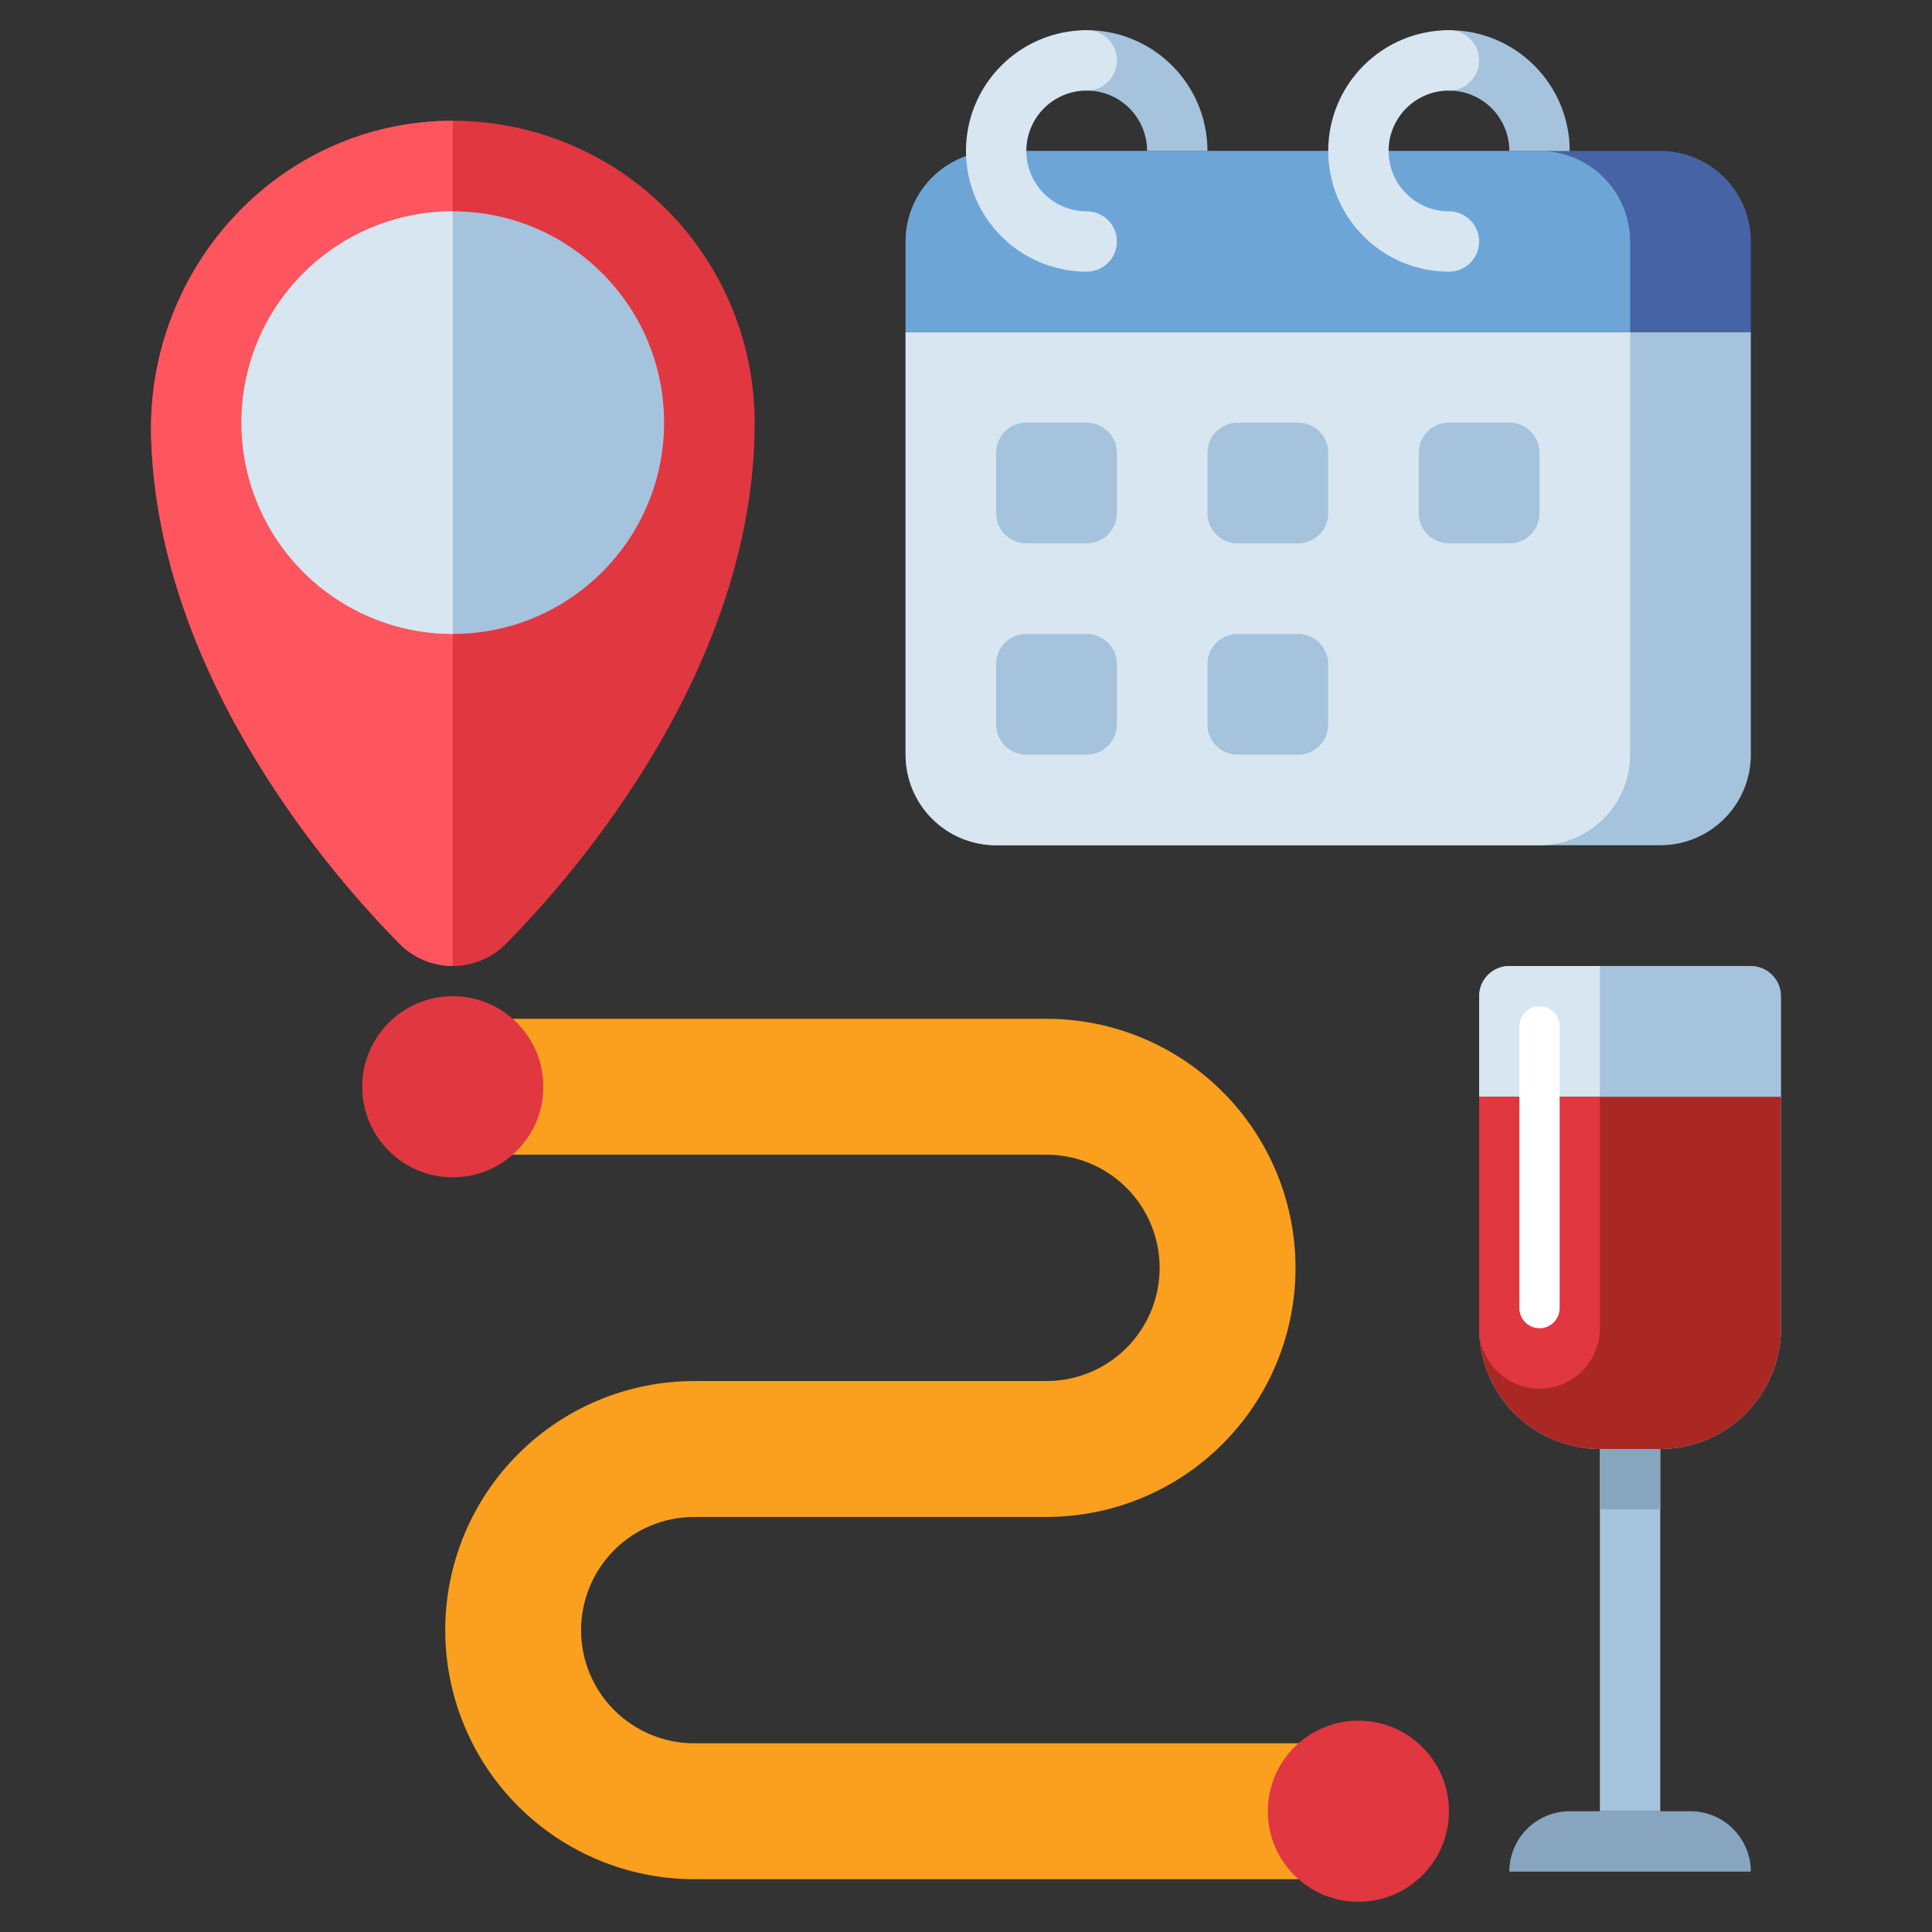
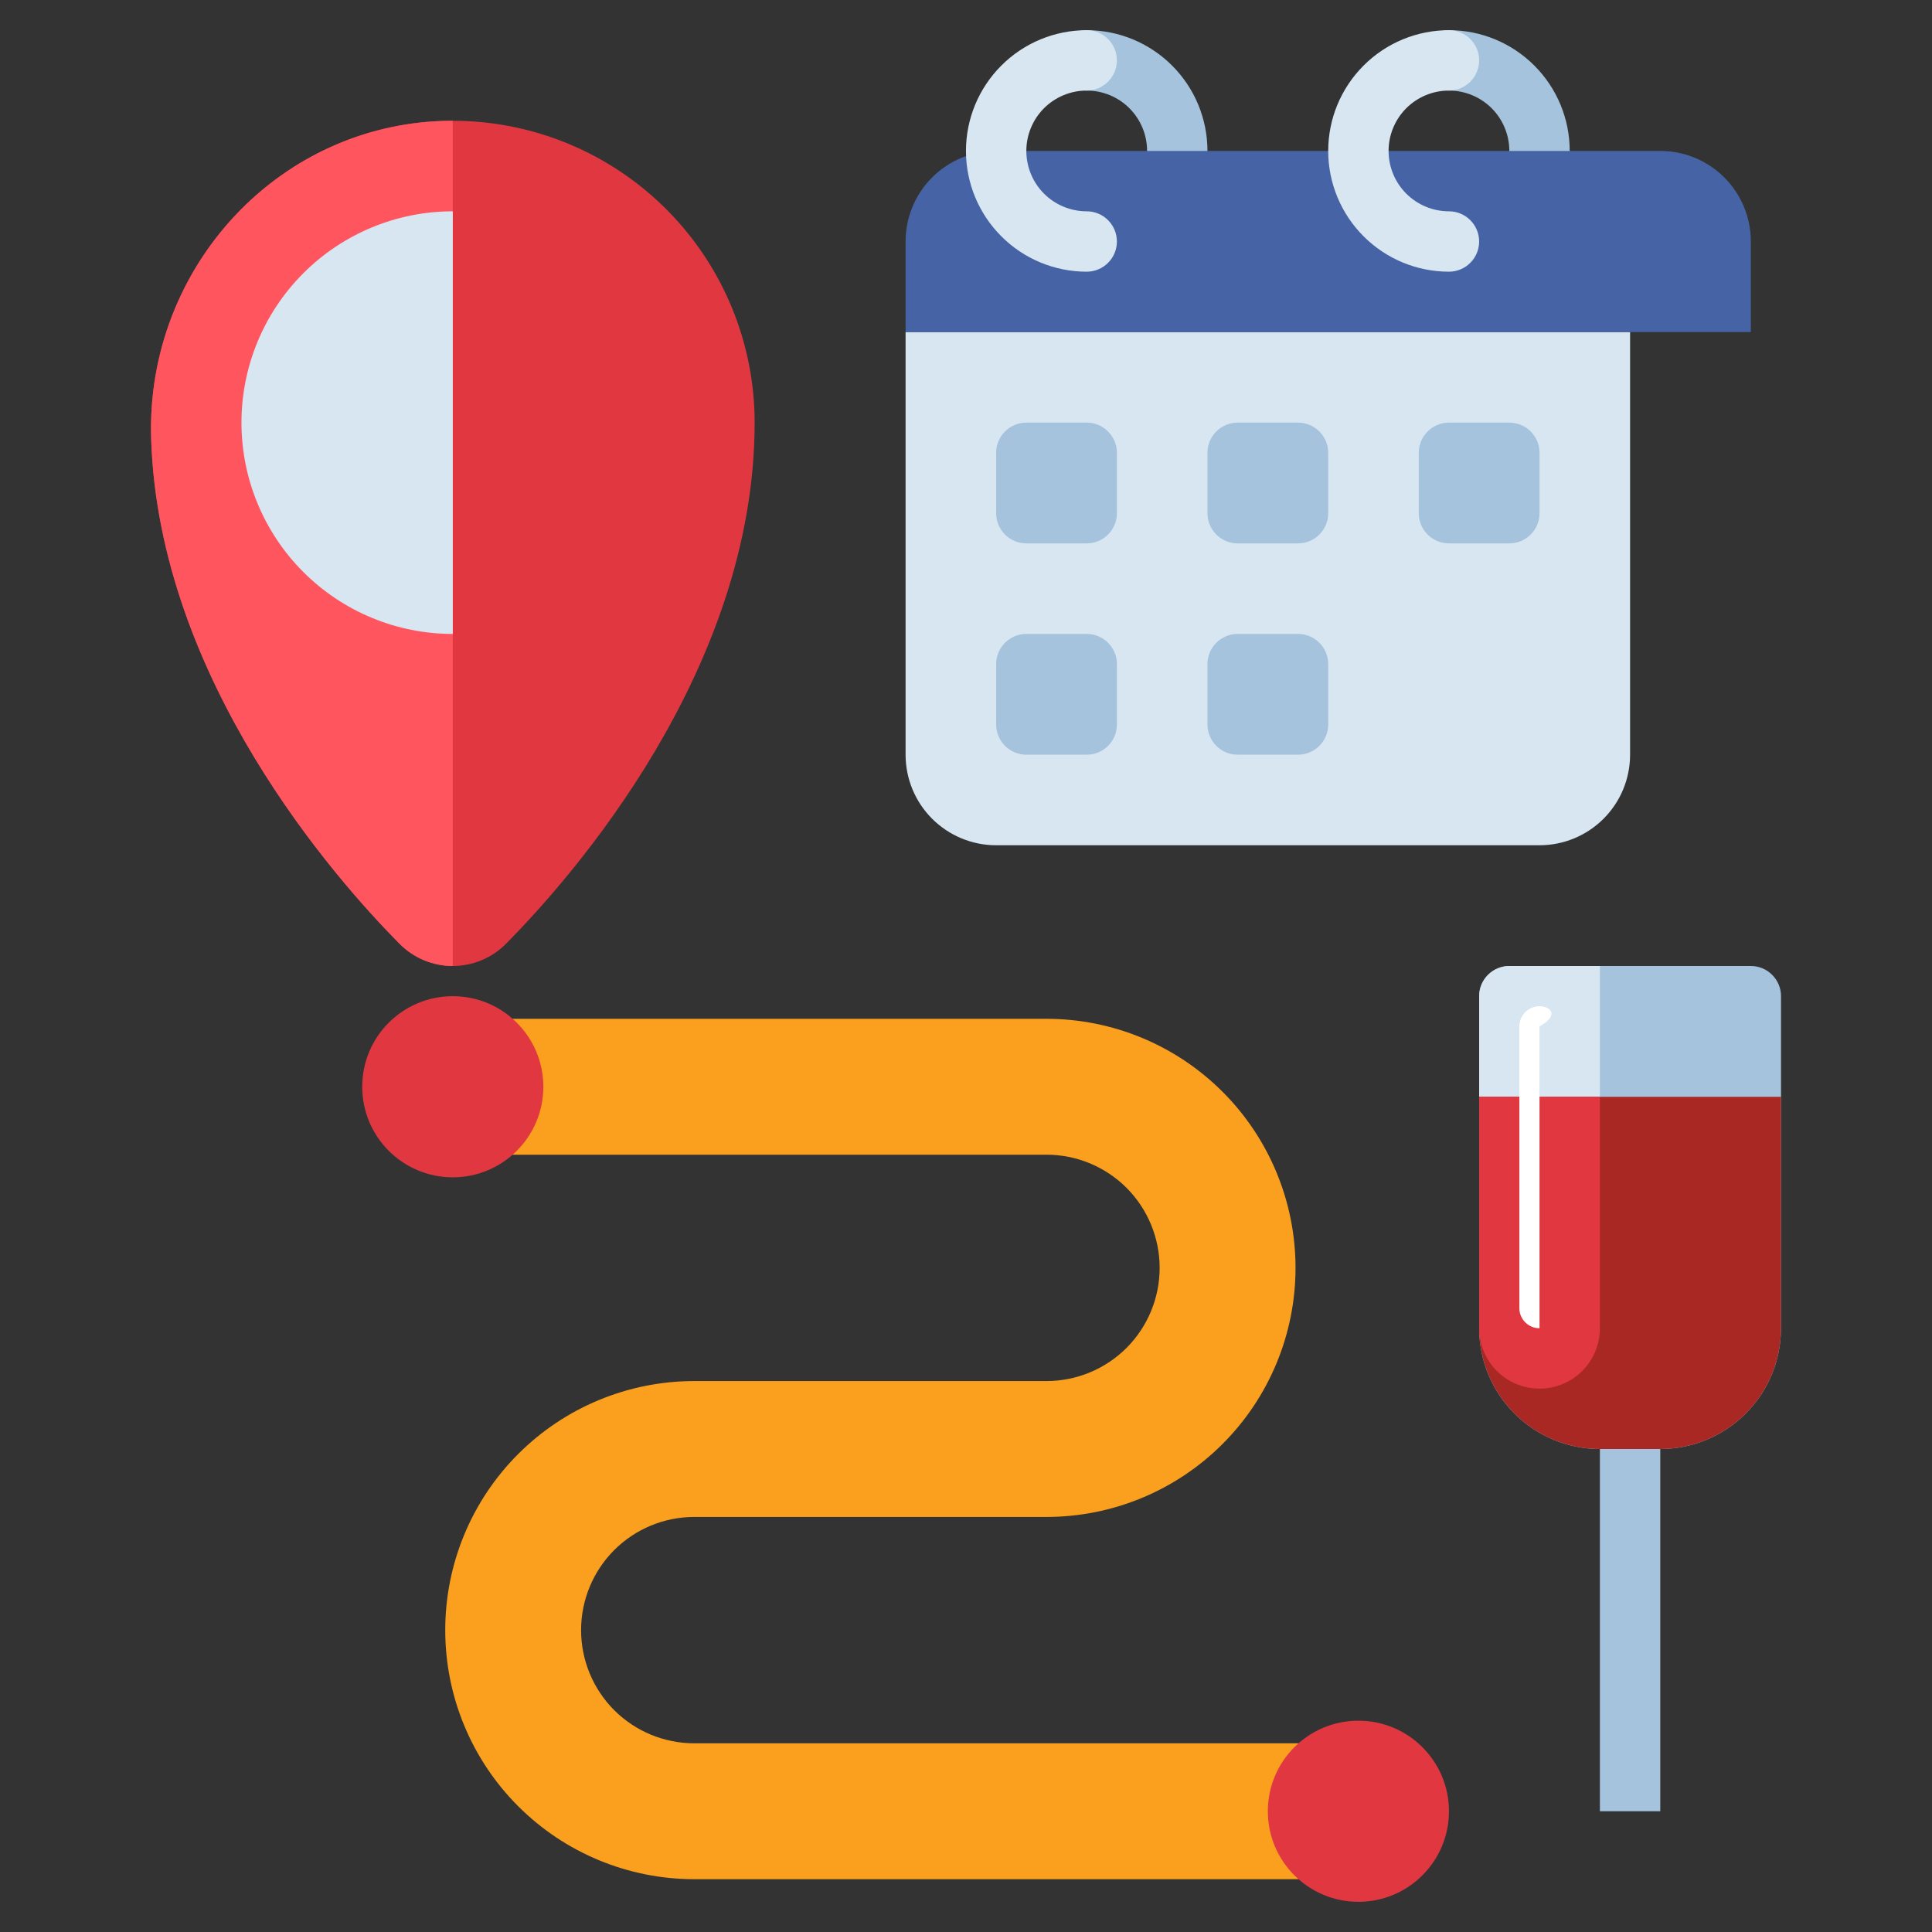
<svg xmlns="http://www.w3.org/2000/svg" width="48" height="48" viewBox="0 0 48 48" fill="none">
  <rect x="0" y="0" width="48" height="48" fill="#333333" stroke="none" />
  <path d="M26.999 6.75C26.8 6.75 26.609 6.671 26.469 6.53C26.328 6.39 26.249 6.199 26.249 6C26.249 5.801 26.328 5.61 26.469 5.47C26.609 5.329 26.8 5.25 26.999 5.25C27.397 5.25 27.778 5.092 28.06 4.811C28.341 4.529 28.499 4.148 28.499 3.75C28.499 3.352 28.341 2.971 28.06 2.689C27.778 2.408 27.397 2.25 26.999 2.25C26.8 2.25 26.609 2.171 26.469 2.03C26.328 1.89 26.249 1.699 26.249 1.5C26.249 1.301 26.328 1.11 26.469 0.97C26.609 0.829 26.8 0.75 26.999 0.75C27.795 0.75 28.558 1.066 29.12 1.629C29.683 2.191 29.999 2.954 29.999 3.75C29.999 4.546 29.683 5.309 29.12 5.871C28.558 6.434 27.795 6.75 26.999 6.75Z" fill="#A5C3DC" />
  <path d="M35.999 6.75C35.8 6.75 35.609 6.671 35.469 6.53C35.328 6.39 35.249 6.199 35.249 6C35.249 5.801 35.328 5.61 35.469 5.47C35.609 5.329 35.8 5.25 35.999 5.25C36.397 5.25 36.778 5.092 37.06 4.811C37.341 4.529 37.499 4.148 37.499 3.75C37.499 3.352 37.341 2.971 37.06 2.689C36.778 2.408 36.397 2.25 35.999 2.25C35.8 2.25 35.609 2.171 35.469 2.03C35.328 1.89 35.249 1.699 35.249 1.5C35.249 1.301 35.328 1.11 35.469 0.97C35.609 0.829 35.8 0.75 35.999 0.75C36.795 0.75 37.558 1.066 38.12 1.629C38.683 2.191 38.999 2.954 38.999 3.75C38.999 4.546 38.683 5.309 38.12 5.871C37.558 6.434 36.795 6.75 35.999 6.75Z" fill="#A5C3DC" />
-   <path d="M22.499 8.25H43.499V18.75C43.499 19.347 43.262 19.919 42.84 20.341C42.418 20.763 41.846 21 41.249 21H24.749C24.152 21 23.58 20.763 23.158 20.341C22.736 19.919 22.499 19.347 22.499 18.75V8.25Z" fill="#A5C3DC" />
  <path d="M22.499 8.25H40.499V18.75C40.499 19.347 40.262 19.919 39.84 20.341C39.418 20.763 38.846 21 38.249 21H24.749C24.152 21 23.58 20.763 23.158 20.341C22.736 19.919 22.499 19.347 22.499 18.75V8.25Z" fill="#D7E6F0" />
  <path d="M24.749 3.75H41.249C41.846 3.75 42.418 3.987 42.84 4.409C43.262 4.831 43.499 5.403 43.499 6V8.25H22.499V6C22.499 5.403 22.736 4.831 23.158 4.409C23.58 3.987 24.152 3.75 24.749 3.75Z" fill="#4664A5" />
-   <path d="M24.749 3.75H38.249C38.846 3.75 39.418 3.987 39.84 4.409C40.262 4.831 40.499 5.403 40.499 6V8.25H22.499V6C22.499 5.403 22.736 4.831 23.158 4.409C23.58 3.987 24.152 3.75 24.749 3.75Z" fill="#6EA5D7" />
  <path d="M35.999 6.75C35.203 6.75 34.44 6.434 33.878 5.871C33.315 5.309 32.999 4.546 32.999 3.75C32.999 2.954 33.315 2.191 33.878 1.629C34.44 1.066 35.203 0.75 35.999 0.75C36.198 0.75 36.389 0.829 36.529 0.97C36.67 1.11 36.749 1.301 36.749 1.5C36.749 1.699 36.67 1.89 36.529 2.03C36.389 2.171 36.198 2.25 35.999 2.25C35.601 2.25 35.22 2.408 34.938 2.689C34.657 2.971 34.499 3.352 34.499 3.75C34.499 4.148 34.657 4.529 34.938 4.811C35.22 5.092 35.601 5.25 35.999 5.25C36.198 5.25 36.389 5.329 36.529 5.47C36.67 5.61 36.749 5.801 36.749 6C36.749 6.199 36.67 6.39 36.529 6.53C36.389 6.671 36.198 6.75 35.999 6.75Z" fill="#D7E6F0" />
  <path d="M26.999 6.75C26.203 6.75 25.44 6.434 24.878 5.871C24.315 5.309 23.999 4.546 23.999 3.75C23.999 2.954 24.315 2.191 24.878 1.629C25.44 1.066 26.203 0.75 26.999 0.75C27.198 0.75 27.389 0.829 27.529 0.97C27.67 1.11 27.749 1.301 27.749 1.5C27.749 1.699 27.67 1.89 27.529 2.03C27.389 2.171 27.198 2.25 26.999 2.25C26.601 2.25 26.22 2.408 25.938 2.689C25.657 2.971 25.499 3.352 25.499 3.75C25.499 4.148 25.657 4.529 25.938 4.811C26.22 5.092 26.601 5.25 26.999 5.25C27.198 5.25 27.389 5.329 27.529 5.47C27.67 5.61 27.749 5.801 27.749 6C27.749 6.199 27.67 6.39 27.529 6.53C27.389 6.671 27.198 6.75 26.999 6.75Z" fill="#D7E6F0" />
  <path d="M26.999 10.5H25.499C25.085 10.5 24.749 10.836 24.749 11.25V12.75C24.749 13.164 25.085 13.5 25.499 13.5H26.999C27.413 13.5 27.749 13.164 27.749 12.75V11.25C27.749 10.836 27.413 10.5 26.999 10.5Z" fill="#A5C3DC" />
  <path d="M32.249 10.5H30.749C30.335 10.5 29.999 10.836 29.999 11.25V12.75C29.999 13.164 30.335 13.5 30.749 13.5H32.249C32.663 13.5 32.999 13.164 32.999 12.75V11.25C32.999 10.836 32.663 10.5 32.249 10.5Z" fill="#A5C3DC" />
  <path d="M37.499 10.5H35.999C35.585 10.5 35.249 10.836 35.249 11.25V12.75C35.249 13.164 35.585 13.5 35.999 13.5H37.499C37.913 13.5 38.249 13.164 38.249 12.75V11.25C38.249 10.836 37.913 10.5 37.499 10.5Z" fill="#A5C3DC" />
  <path d="M26.999 15.75H25.499C25.085 15.75 24.749 16.086 24.749 16.5V18C24.749 18.414 25.085 18.75 25.499 18.75H26.999C27.413 18.75 27.749 18.414 27.749 18V16.5C27.749 16.086 27.413 15.75 26.999 15.75Z" fill="#A5C3DC" />
  <path d="M32.249 15.75H30.749C30.335 15.75 29.999 16.086 29.999 16.5V18C29.999 18.414 30.335 18.75 30.749 18.75H32.249C32.663 18.75 32.999 18.414 32.999 18V16.5C32.999 16.086 32.663 15.75 32.249 15.75Z" fill="#A5C3DC" />
  <path d="M33.749 46.688H17.249C15.608 46.688 14.034 46.036 12.874 44.875C11.713 43.715 11.062 42.141 11.062 40.5C11.062 38.859 11.713 37.285 12.874 36.125C14.034 34.964 15.608 34.312 17.249 34.312H25.999C26.745 34.312 27.46 34.016 27.988 33.489C28.515 32.961 28.811 32.246 28.811 31.5C28.811 30.754 28.515 30.039 27.988 29.511C27.46 28.984 26.745 28.688 25.999 28.688H11.249V25.312H25.999C27.64 25.312 29.214 25.964 30.374 27.125C31.535 28.285 32.187 29.859 32.187 31.5C32.187 33.141 31.535 34.715 30.374 35.875C29.214 37.036 27.64 37.688 25.999 37.688H17.249C16.503 37.688 15.788 37.984 15.26 38.511C14.733 39.039 14.437 39.754 14.437 40.5C14.437 41.246 14.733 41.961 15.26 42.489C15.788 43.016 16.503 43.312 17.249 43.312H33.749V46.688Z" fill="#FAA01E" />
  <path d="M37.499 24H43.499C43.698 24 43.889 24.079 44.029 24.22C44.17 24.36 44.249 24.551 44.249 24.75V33C44.249 33.796 43.933 34.559 43.37 35.121C42.808 35.684 42.045 36 41.249 36H39.749C38.953 36 38.19 35.684 37.628 35.121C37.065 34.559 36.749 33.796 36.749 33V24.75C36.749 24.551 36.828 24.36 36.969 24.22C37.109 24.079 37.3 24 37.499 24Z" fill="#A5C3DC" />
  <path d="M37.499 24H39.749V33C39.749 33.398 39.591 33.779 39.31 34.061C39.028 34.342 38.647 34.5 38.249 34.5C37.851 34.5 37.47 34.342 37.188 34.061C36.907 33.779 36.749 33.398 36.749 33V24.75C36.749 24.551 36.828 24.36 36.969 24.22C37.109 24.079 37.3 24 37.499 24Z" fill="#D7E6F0" />
  <path d="M36.749 27.25H44.249V33C44.249 33.796 43.933 34.559 43.37 35.121C42.808 35.684 42.045 36 41.249 36H39.749C38.953 36 38.19 35.684 37.628 35.121C37.065 34.559 36.749 33.796 36.749 33V27.25Z" fill="#AA2823" />
  <path d="M39.749 36H41.249V45H39.749V36Z" fill="#A5C3DC" />
-   <path d="M39.749 36H41.249V37.5H39.749V36Z" fill="#87A5BE" />
-   <path d="M38.999 45H41.999C42.397 45 42.778 45.158 43.06 45.439C43.341 45.721 43.499 46.102 43.499 46.5H37.499C37.499 46.102 37.657 45.721 37.938 45.439C38.22 45.158 38.601 45 38.999 45Z" fill="#87A5BE" />
  <path d="M36.749 27.25H39.749V33C39.749 33.398 39.591 33.779 39.31 34.061C39.028 34.342 38.647 34.5 38.249 34.5C37.851 34.5 37.47 34.342 37.188 34.061C36.907 33.779 36.749 33.398 36.749 33V27.25Z" fill="#E13741" />
-   <path d="M38.249 25H38.248C37.972 25 37.748 25.224 37.748 25.5V32.5C37.748 32.776 37.972 33 38.248 33H38.249C38.525 33 38.749 32.776 38.749 32.5V25.5C38.749 25.224 38.525 25 38.249 25Z" fill="white" />
+   <path d="M38.249 25H38.248C37.972 25 37.748 25.224 37.748 25.5V32.5C37.748 32.776 37.972 33 38.248 33H38.249V25.5C38.749 25.224 38.525 25 38.249 25Z" fill="white" />
  <path d="M11.249 29.25C12.492 29.25 13.499 28.243 13.499 27C13.499 25.757 12.492 24.75 11.249 24.75C10.006 24.75 8.999 25.757 8.999 27C8.999 28.243 10.006 29.25 11.249 29.25Z" fill="#E13741" />
  <path d="M33.749 47.25C34.992 47.25 35.999 46.243 35.999 45C35.999 43.757 34.992 42.75 33.749 42.75C32.506 42.75 31.499 43.757 31.499 45C31.499 46.243 32.506 47.25 33.749 47.25Z" fill="#E13741" />
  <path d="M11.34 3.001C7.025 2.949 3.616 6.594 3.756 10.907C3.949 16.883 8.334 21.839 9.927 23.448C10.1 23.623 10.306 23.762 10.533 23.857C10.76 23.951 11.003 24 11.249 24C11.495 24 11.738 23.951 11.965 23.856C12.192 23.762 12.398 23.623 12.571 23.448C14.201 21.802 18.749 16.656 18.749 10.5C18.749 8.527 17.971 6.633 16.584 5.229C15.197 3.825 13.313 3.025 11.34 3.001Z" fill="#E13741" />
  <path d="M11.249 3V24C11.003 24 10.759 23.951 10.533 23.857C10.306 23.762 10.1 23.623 9.927 23.449C8.333 21.839 3.948 16.883 3.755 10.907C3.616 6.624 6.976 3.001 11.249 3Z" fill="#FF555F" />
-   <path d="M11.249 15.75C14.149 15.75 16.499 13.399 16.499 10.5C16.499 7.601 14.149 5.25 11.249 5.25C8.35 5.25 5.999 7.601 5.999 10.5C5.999 13.399 8.35 15.75 11.249 15.75Z" fill="#A5C3DC" />
  <path d="M11.249 5.25V15.75C9.857 15.75 8.521 15.197 7.537 14.212C6.552 13.228 5.999 11.892 5.999 10.5C5.999 9.108 6.552 7.772 7.537 6.788C8.521 5.803 9.857 5.25 11.249 5.25Z" fill="#D7E6F0" />
</svg>